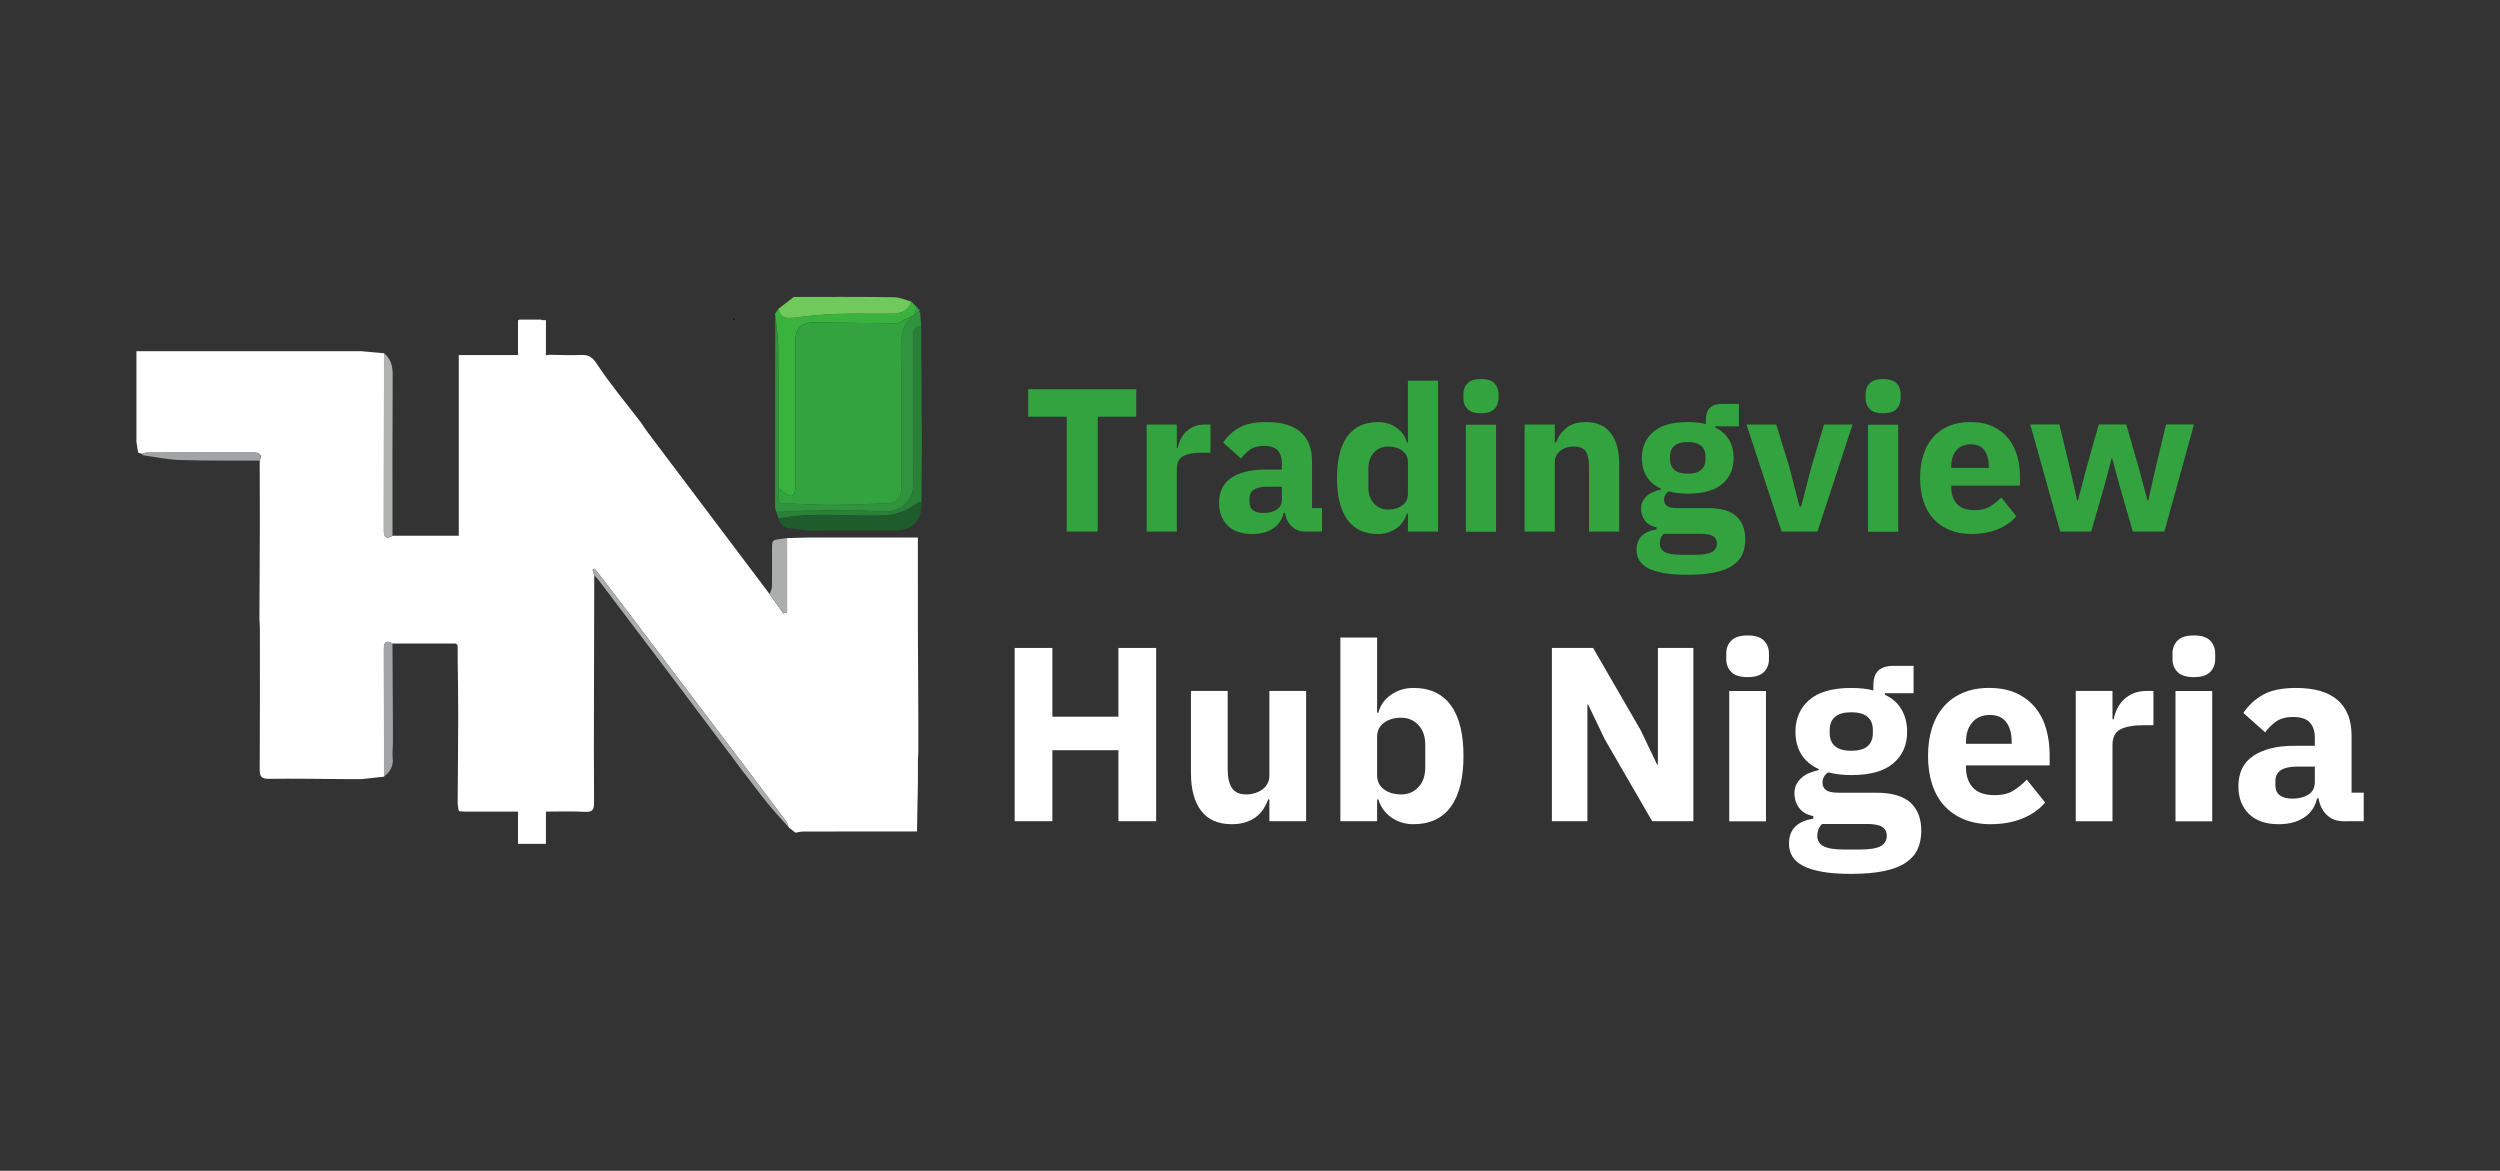
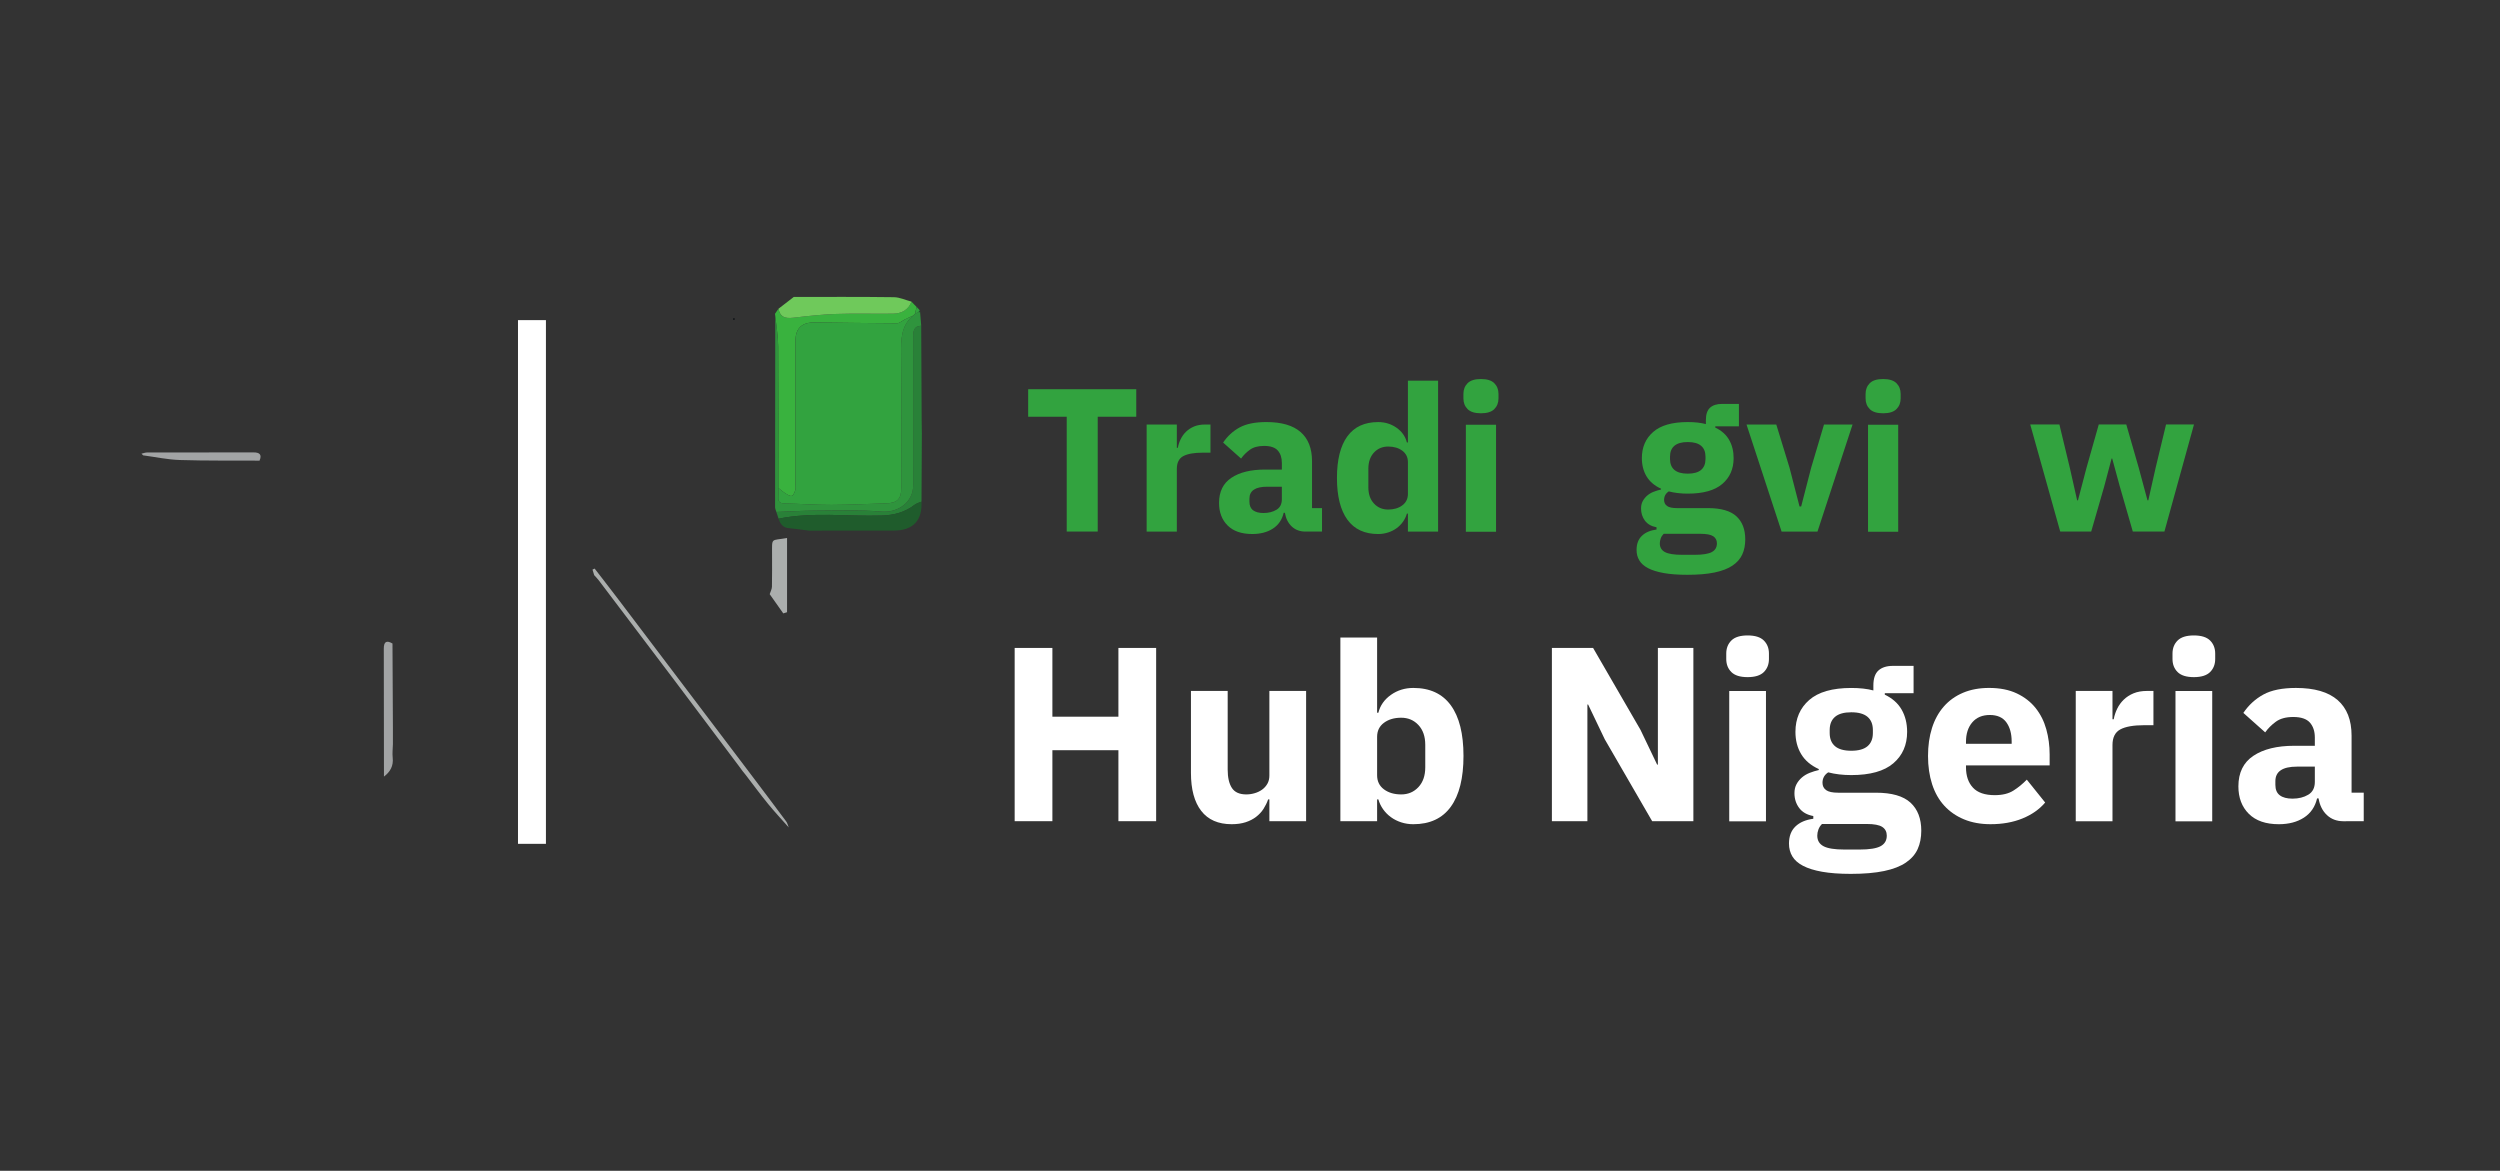
<svg xmlns="http://www.w3.org/2000/svg" version="1.1" viewBox="0 0 4081.9 1911.6">
  <rect x="0" y="0" width="4081.9" height="1911.6" fill="#333333" stroke="none" />
  <defs>
    <clipPath id="clipPath2">
      <path transform="translate(-974.1 -413.98)" d="m0 1433.7h3061.4v-1433.7h-3061.4z" />
    </clipPath>
    <clipPath id="clipPath4">
      <path transform="translate(-173.25 -878.1)" d="m0 1433.7h3061.4v-1433.7h-3061.4z" />
    </clipPath>
    <clipPath id="clipPath6">
      <path transform="translate(-727.63 -729.33)" d="m0 1433.7h3061.4v-1433.7h-3061.4z" />
    </clipPath>
    <clipPath id="clipPath8">
      <path transform="translate(-480.62 -645.65)" d="m0 1433.7h3061.4v-1433.7h-3061.4z" />
    </clipPath>
    <clipPath id="clipPath10">
      <path transform="translate(-470.15 -1001.3)" d="m0 1433.7h3061.4v-1433.7h-3061.4z" />
    </clipPath>
    <clipPath id="clipPath12">
      <path transform="translate(-942.54 -706.11)" d="m0 1433.7h3061.4v-1433.7h-3061.4z" />
    </clipPath>
    <clipPath id="clipPath14">
      <path transform="translate(-953.42 -798.54)" d="m0 1433.7h3061.4v-1433.7h-3061.4z" />
    </clipPath>
    <clipPath id="clipPath16">
      <path transform="translate(-953.42 -798.54)" d="m0 1433.7h3061.4v-1433.7h-3061.4z" />
    </clipPath>
    <clipPath id="clipPath18">
      <path transform="translate(-949.35 -1047.2)" d="m0 1433.7h3061.4v-1433.7h-3061.4z" />
    </clipPath>
    <clipPath id="clipPath20">
      <path transform="translate(-949.35 -1047.2)" d="m0 1433.7h3061.4v-1433.7h-3061.4z" />
    </clipPath>
    <clipPath id="clipPath22">
      <path transform="translate(-1116.2 -1064.3)" d="m0 1433.7h3061.4v-1433.7h-3061.4z" />
    </clipPath>
    <clipPath id="clipPath24">
      <path transform="translate(-1124.7 -1051.5)" d="m0 1433.7h3061.4v-1433.7h-3061.4z" />
    </clipPath>
    <clipPath id="clipPath26">
      <path transform="translate(-1124.7 -1051.5)" d="m0 1433.7h3061.4v-1433.7h-3061.4z" />
    </clipPath>
    <clipPath id="clipPath28">
      <path transform="translate(-897.53 -1042.5)" d="m0 1433.7h3061.4v-1433.7h-3061.4z" />
    </clipPath>
    <clipPath id="clipPath30">
      <path transform="translate(-1118.3 -1047.3)" d="m0 1433.7h3061.4v-1433.7h-3061.4z" />
    </clipPath>
    <clipPath id="clipPath32">
      <path transform="translate(-1344.2 -923.34)" d="m0 1433.7h3061.4v-1433.7h-3061.4z" />
    </clipPath>
    <clipPath id="clipPath34">
      <path transform="translate(-1404.1 -782.72)" d="m0 1433.7h3061.4v-1433.7h-3061.4z" />
    </clipPath>
    <clipPath id="clipPath36">
      <path transform="translate(-1547.3 -805.45)" d="m0 1433.7h3061.4v-1433.7h-3061.4z" />
    </clipPath>
    <clipPath id="clipPath38">
      <path transform="translate(-1699.9 -809.69)" d="m0 1433.7h3061.4v-1433.7h-3061.4z" />
    </clipPath>
    <clipPath id="clipPath40">
      <path d="m0 1433.7h3061.4v-1433.7h-3061.4z" />
    </clipPath>
    <clipPath id="clipPath42">
-       <path transform="translate(-1867 -782.72)" d="m0 1433.7h3061.4v-1433.7h-3061.4z" />
-     </clipPath>
+       </clipPath>
    <clipPath id="clipPath44">
      <path transform="translate(-2066.8 -853.65)" d="m0 1433.7h3061.4v-1433.7h-3061.4z" />
    </clipPath>
    <clipPath id="clipPath46">
      <path transform="translate(-2181.7 -782.72)" d="m0 1433.7h3061.4v-1433.7h-3061.4z" />
    </clipPath>
    <clipPath id="clipPath48">
      <path d="m0 1433.7h3061.4v-1433.7h-3061.4z" />
    </clipPath>
    <clipPath id="clipPath50">
      <path transform="translate(-2413.5 -889.62)" d="m0 1433.7h3061.4v-1433.7h-3061.4z" />
    </clipPath>
    <clipPath id="clipPath52">
      <path transform="translate(-2486.1 -913.85)" d="m0 1433.7h3061.4v-1433.7h-3061.4z" />
    </clipPath>
    <clipPath id="clipPath54">
      <path transform="translate(-1369.6 -514.97)" d="m0 1433.7h3061.4v-1433.7h-3061.4z" />
    </clipPath>
    <clipPath id="clipPath56">
      <path transform="translate(-1554.4 -454.77)" d="m0 1433.7h3061.4v-1433.7h-3061.4z" />
    </clipPath>
    <clipPath id="clipPath58">
      <path transform="translate(-1715.9 -460.85)" d="m0 1433.7h3061.4v-1433.7h-3061.4z" />
    </clipPath>
    <clipPath id="clipPath60">
      <path transform="translate(-1965.2 -528.34)" d="m0 1433.7h3061.4v-1433.7h-3061.4z" />
    </clipPath>
    <clipPath id="clipPath62">
      <path d="m0 1433.7h3061.4v-1433.7h-3061.4z" />
    </clipPath>
    <clipPath id="clipPath64">
      <path transform="translate(-2267.1 -514.36)" d="m0 1433.7h3061.4v-1433.7h-3061.4z" />
    </clipPath>
    <clipPath id="clipPath66">
      <path transform="translate(-2436.7 -558.14)" d="m0 1433.7h3061.4v-1433.7h-3061.4z" />
    </clipPath>
    <clipPath id="clipPath68">
      <path transform="translate(-2541.9 -428.01)" d="m0 1433.7h3061.4v-1433.7h-3061.4z" />
    </clipPath>
    <clipPath id="clipPath70">
      <path d="m0 1433.7h3061.4v-1433.7h-3061.4z" />
    </clipPath>
    <clipPath id="clipPath72">
      <path transform="translate(-2807.3 -455.68)" d="m0 1433.7h3061.4v-1433.7h-3061.4z" />
    </clipPath>
  </defs>
-   <path transform="matrix(1.333 0 0 -1.333 1298.8 1359.6)" d="m0 0c-2.726 2.127-5.453 4.254-8.179 6.382-1.029 2.479-1.605 5.297-3.159 7.387-14.695 19.767-29.516 39.441-44.378 59.083-53.371 70.537-106.76 141.06-160.18 211.56-9.912 13.081-20.016 26.016-30.031 39.018-0.873-0.418-1.746-0.836-2.62-1.254 0.692-2.274 1.384-4.548 2.075-6.822-0.123-52.526-0.282-105.05-0.357-157.58-0.058-40.355-0.18-80.712 0.13-121.06 0.065-8.372-1.871-11.659-11.149-11.159-16.953 0.912-33.991 0.259-52.235 0.259-0.591-12.541-1.155-24.507-1.76-37.333h-26.46v37.337h-67.408c-2.09 0.178-4.179 0.356-6.269 0.533l0.024 0.772-0.728 0.256c-0.351 2.63-0.702 5.26-1.054 7.891v6.26c0.226 34.299 0.591 68.598 0.63 102.9 0.026 22.854-0.412 45.708-0.643 68.561-1e-3 3.488-2e-3 6.975-3e-3 10.463l-0.102 6.255c-0.759 0.673-1.518 1.346-2.277 2.018-2.791-1e-3 -5.582-2e-3 -8.374-4e-3 -22.99-0.016-45.981-0.033-68.972-0.05-7.411 4.306-10.664 2.206-10.64-6.387 0.146-52.206 0.147-104.41 0.197-156.62-9.071-1.005-18.143-2.011-27.214-3.016h-4.198c-5.575-1e-3 -11.15-1e-3 -16.725-1e-3 -30.897 0.196-61.801 0.789-92.689 0.347-9.384-0.134-11.554 2.673-11.489 11.714 0.409 57.321 0.222 114.65 0.191 171.97-2e-3 3.8-0.343 7.601-0.527 11.402 0.177 39.523 0.417 79.046 0.509 118.57 0.058 25.318-0.103 50.637-0.166 75.955 3.233 7.522-0.019 10.1-7.37 10.089-43.448-0.062-86.896-5e-3 -130.34-0.093-2.304-5e-3 -4.605-0.967-6.907-1.483-1.47 0.529-2.94 1.059-4.41 1.588-0.656 4.281-1.313 8.562-1.97 12.842 1e-3 4.174 1e-3 8.347 2e-3 12.52-1e-3 3.493-2e-3 6.986-3e-3 10.48v88.23h234.26c2.795 0 5.59 1e-3 8.385 2e-3 4.872-1e-3 9.744-1e-3 14.616-2e-3h15.299c0.912 0 1.823-1e-3 2.735-1e-3 9.329-0.832 18.658-1.665 27.988-2.497-0.072-72.439-0.117-144.88-0.251-217.32-0.016-8.715 3.386-10.689 10.751-6.197h81.058v221.24h73.769v43.447h27.339v-30.738c0.692-2.074 1.385-4.148 2.077-6.222-3.845-10.722 4.007-5.935 8.112-6.117 12.528-0.136 25.078-0.768 37.578-0.241 9.106 0.384 13.946-1.397 19.876-10.423 16.753-25.498 36.546-48.997 55.142-73.284 1.89-2.872 3.629-5.857 5.693-8.597 50.393-66.918 100.82-133.81 151.24-200.71 5.552-7.864 11.104-15.727 16.656-23.591 1.54 0.485 3.08 0.969 4.62 1.454v90.883c8.991 0.234 17.981 0.468 26.971 0.702h133.24c0-39.333-0.071-75.821 0.02-112.31 0.089-35.791 0.342-71.582 0.522-107.37 1e-3 -4.181 1e-3 -8.362 2e-3 -12.543-1e-3 -3.486-1e-3 -6.971-2e-3 -10.457v-20.909c-0.162-2.822-0.323-5.644-0.484-8.466l-9e-3 -6.075c2e-3 -5.639 4e-3 -11.279 6e-3 -16.918-1e-3 -1.332-2e-3 -2.664-4e-3 -3.996l-1.11-61.038c-46.272 0.011-92.544 0.054-138.82-0.032-3.349-6e-3 -6.697-0.954-10.045-1.464" clip-path="url(#clipPath2)" style="fill:#fff" />
  <path transform="matrix(1.333 0 0 -1.333 231 740.76)" d="m0 0c2.302 0.516 4.603 1.478 6.906 1.483 43.448 0.088 86.897 0.031 130.34 0.093 7.351 0.011 10.603-2.567 7.37-10.089-32.554 0.171-65.126-0.24-97.653 0.771-15.009 0.467-29.93 3.712-44.891 5.697-0.693 0.682-1.385 1.363-2.077 2.045" clip-path="url(#clipPath4)" style="fill:#a2a4a5" />
  <path transform="matrix(1.333 0 0 -1.333 970.17 939.11)" d="m0 0c-0.692 2.274-1.383 4.548-2.075 6.823 0.873 0.418 1.746 0.836 2.62 1.254 10.015-13.002 20.119-25.938 30.031-39.018 53.421-70.499 106.8-141.02 160.18-211.56 14.863-19.643 29.683-39.317 44.379-59.084 1.554-2.09 2.129-4.907 3.159-7.387-8.433 9.542-17.174 18.832-25.217 28.691-9.646 11.824-18.697 24.134-28.005 36.233-1.039 1.273-2.078 2.546-3.117 3.818-1.605 2.18-3.209 4.359-4.814 6.539-26.963 35.871-53.873 71.782-80.902 107.6-30.185 40.004-60.468 79.933-90.744 119.87-1.666 2.198-3.653 4.152-5.491 6.22" clip-path="url(#clipPath6)" style="fill:#abaead" />
  <path transform="matrix(1.333 0 0 -1.333 640.83 1050.7)" d="m0 0c0.173-34.103 0.346-68.207 0.519-102.31 1e-3 -4.184 2e-3 -8.368 2e-3 -12.553 1e-3 -2.786 2e-3 -5.573 4e-3 -8.36-0.132-5.551-0.863-11.167-0.265-16.638 1.101-10.083-2.997-17.346-10.704-23.144-0.049 52.206-0.05 104.41-0.196 156.62-0.024 8.593 3.229 10.693 10.64 6.387" clip-path="url(#clipPath8)" style="fill:#a2a4a5" />
-   <path transform="matrix(1.333 0 0 -1.333 626.87 576.55)" d="m0 0c8.304-6.896 10.783-15.598 10.714-26.419-0.417-65.695-0.212-131.4-0.214-197.09-7.364-4.492-10.767-2.518-10.75 6.197 0.133 72.438 0.178 144.88 0.25 217.32" clip-path="url(#clipPath10)" style="fill:#b0b2b0" />
  <path transform="matrix(1.333 0 0 -1.333 1256.7 970.08)" d="m0 0c0.969 3.038 2.703 6.059 2.775 9.118 0.31 13.189 0.095 26.39 0.14 39.587 0.072 21.148-1.791 16.482 18.361 20.04v-90.882c-1.54-0.485-3.08-0.97-4.62-1.454-5.552 7.864-11.104 15.727-16.656 23.591" clip-path="url(#clipPath12)" style="fill:#abaead" />
  <path transform="matrix(1.333 0 0 -1.333 1196.7 521.54)" d="M 0,0 C 0.248,0.561 0.373,1.429 0.78,1.591 1.178,1.75 1.862,1.189 2.421,0.944 2.175,0.384 2.052,-0.489 1.648,-0.648 1.246,-0.807 0.561,-0.247 0,0" clip-path="url(#clipPath28)" style="fill:#0b0f13" />
  <path transform="matrix(1.333 0 0 -1.333 1271.2 846.84)" d="m0 0c-0.897 2.713-1.794 5.427-2.688 8.141 16.091 0.597 32.178 1.637 48.269 1.691 26.707 0.091 53.55 1.087 80.081-1.224 20.563-1.792 39.239 11.453 39.244 32.224 0.016 60.497 0.042 120.99-0.038 181.49-9e-3 7.187 0.576 13.512 9.85 13.928 0.187-38.752 0.368-77.504 0.568-116.26 0.027-5.189 0.149-10.378 0.228-15.567-0.143-27.844-0.287-55.687-0.429-83.531-2.817-1.264-6.013-2.038-8.391-3.873-11.952-9.219-25.266-12.732-40.398-13.186-42.098-1.265-84.427 4.583-126.3-3.838" clip-path="url(#clipPath14)" style="fill:#298138" />
  <path transform="matrix(1.333 0 0 -1.333 1271.2 846.84)" d="m0 0c41.869 8.421 84.198 2.573 126.3 3.838 15.132 0.454 28.446 3.967 40.398 13.186 2.378 1.835 5.574 2.609 8.391 3.873 1.143-23.216-10.453-35.438-33.795-35.483-34.64-0.067-69.28-0.066-103.92-0.094-8.34 1.049-16.66 2.302-25.024 3.083-7.32 0.683-10.387 5.442-12.347 11.597" clip-path="url(#clipPath16)" style="fill:#1f5c2c" />
  <path transform="matrix(1.333 0 0 -1.333 1265.8 515.31)" d="m0 0c-0.117 0.713-0.234 1.426-0.352 2.139 1.426 2.094 2.852 4.188 4.277 6.282 1.846-9.599 7.186-12.294 18.081-11.016 17.385 2.04 34.842 4.021 52.316 4.614 23.267 0.79 46.583 0.02 69.872 0.338 10.332 0.141 18.609 4.426 22.652 14.726 2.096-2.168 4.191-4.335 6.287-6.503-0.692-2.807-1.385-5.613-2.077-8.419-0.695-0.697-1.39-1.393-2.086-2.09-3.323-1.535-6.672-3.017-9.964-4.618-3.348-1.627-6.641-4.841-9.954-4.836-33.663 0.059-67.325 0.701-100.99 1.036-15.725 0.157-23.359-7.449-23.361-22.856-6e-3 -58.403-2e-3 -116.81-3e-3 -175.21 0-2.433 0.536-5.039-0.162-7.255-0.839-2.665-2.267-6.406-4.301-7.078-2.053-0.678-5.351 1.522-7.755 3.019-3.073 1.912-5.796 4.384-8.67 6.615-2e-3 57.74 0.217 115.48-0.178 173.22-0.087 12.639-2.365 25.263-3.634 37.894" clip-path="url(#clipPath18)" style="fill:#39b23e" />
  <path transform="matrix(1.333 0 0 -1.333 1265.8 515.31)" d="m0 0c1.269-12.631 3.547-25.255 3.634-37.894 0.395-57.738 0.176-115.48 0.177-173.22-5e-3 -3.832 0.174-7.676-0.059-11.494-0.326-5.343 1.883-7.306 7.295-7.43 19.255-0.441 38.501-1.877 57.749-1.843 22.211 0.04 44.417 1.364 66.631 1.888 13.717 0.323 18.901 5.191 18.907 18.794 0.026 54.694 0.383 109.39-0.202 164.08-0.19 17.735-0.314 34.647 14.838 47.191 0.696 0.697 1.391 1.393 2.086 2.09 1.422 0.721 2.843 1.442 4.265 2.163l1.043-0.051 1.044 5e-3c0.461-5.56 0.923-11.12 1.379-16.68-9.277-0.415-9.862-6.74-9.853-13.927 0.08-60.497 0.053-120.99 0.038-181.49-6e-3 -20.771-18.681-34.016-39.245-32.224-26.53 2.312-53.374 1.315-80.081 1.224-16.09-0.054-32.178-1.094-48.269-1.691-0.558 1.948-1.6 3.897-1.6 5.846 0.016 78.221 0.125 156.44 0.223 234.66" clip-path="url(#clipPath20)" style="fill:#2f943d" />
  <path transform="matrix(1.333 0 0 -1.333 1488.3 492.53)" d="m0 0c-4.043-10.3-12.32-14.585-22.652-14.726-23.289-0.318-46.605 0.452-69.872-0.338-17.474-0.593-34.931-2.574-52.316-4.614-10.895-1.278-16.235 1.417-18.081 11.016 6.234 4.817 12.467 9.634 18.7 14.451 40.863-0.02 81.73 0.236 122.58-0.316 7.236-0.098 14.425-3.563 21.636-5.473" clip-path="url(#clipPath22)" style="fill:#6fc95b" />
  <path transform="matrix(1.333 0 0 -1.333 1499.6 509.54)" d="m0 0c-1.421-0.721-2.843-1.442-4.264-2.163 0.692 2.806 1.384 5.612 2.077 8.419 1.322-1.382 2.644-2.764 3.968-4.147-0.593-0.703-1.187-1.406-1.781-2.109" clip-path="url(#clipPath24)" style="fill:#32a33f" />
  <path transform="matrix(1.333 0 0 -1.333 1499.6 509.54)" d="m0 0c0.594 0.703 1.188 1.406 1.781 2.109 0.101-0.718 0.204-1.437 0.306-2.155 1e-3 1e-3 -1.044-5e-3 -1.044-5e-3z" clip-path="url(#clipPath26)" style="fill:#1f5c2c" />
  <path transform="matrix(1.333 0 0 -1.333 1491.1 515.21)" d="m0 0c-15.152-12.544-15.028-29.456-14.839-47.19 0.585-54.688 0.229-109.38 0.203-164.08-7e-3 -13.603-5.191-18.471-18.908-18.794-22.214-0.524-44.42-1.848-66.631-1.888-19.247-0.034-38.494 1.402-57.748 1.843-5.413 0.124-7.622 2.087-7.295 7.43 0.233 3.818 0.054 7.662 0.059 11.494 2.874-2.231 5.598-4.703 8.67-6.615 2.405-1.497 5.703-3.697 7.756-3.019 2.033 0.672 3.462 4.413 4.301 7.078 0.697 2.216 0.161 4.822 0.161 7.255 2e-3 58.404-2e-3 116.81 4e-3 175.21 1e-3 15.406 7.635 23.012 23.36 22.856 33.664-0.335 67.325-0.978 100.99-1.036 3.313-6e-3 6.607 3.208 9.954 4.835 3.292 1.601 6.641 3.084 9.965 4.618" clip-path="url(#clipPath30)" style="fill:#32a33f" />
  <path transform="matrix(1.333 0 0 -1.333 1792.3 680.44)" d="m0 0v-140.62h-37.965v140.62h-47.206v33.719h132.38v-33.719z" clip-path="url(#clipPath32)" style="fill:#32a33f" />
  <path transform="matrix(1.333 0 0 -1.333 1872.2 867.94)" d="m0 0v131.13h36.966v-28.474h1.249c0.664 3.661 1.83 7.201 3.497 10.616 1.663 3.411 3.871 6.45 6.619 9.116 2.747 2.662 6.034 4.785 9.866 6.369 3.828 1.581 8.324 2.373 13.488 2.373h6.493v-34.468h-9.24c-10.827 0-18.859-1.417-24.104-4.246-5.246-2.833-7.868-8.079-7.868-15.736v-76.679z" clip-path="url(#clipPath34)" style="fill:#32a33f" />
  <path transform="matrix(1.333 0 0 -1.333 2063 837.63)" d="m0 0c6.157 0 11.446 1.319 15.86 3.965 4.409 2.643 6.619 6.939 6.619 12.891v15.364h-17.984c-14.487 0-21.73-4.874-21.73-14.623v-3.719c0-4.792 1.499-8.301 4.497-10.533 2.996-2.233 7.243-3.345 12.738-3.345m51.203-22.729c-6.662 0-12.201 2.081-16.61 6.244-4.414 4.16-7.205 9.742-8.368 16.735h-1.498c-1.998-8.492-6.413-14.947-13.238-19.357-6.83-4.41-15.236-6.619-25.227-6.619-13.155 0-23.228 3.485-30.222 10.455s-10.49 16.184-10.49 27.639c0 13.776 5.035 24.024 15.11 30.749 10.073 6.72 23.768 10.084 41.088 10.084h20.731v8.243c0 6.326-1.667 11.364-4.995 15.111-3.334 3.746-8.91 5.62-16.736 5.62-7.329 0-13.155-1.585-17.483-4.746-4.332-3.165-7.911-6.744-10.741-10.74l-21.979 19.591c5.327 7.868 12.028 14.022 20.106 18.46 8.075 4.437 19.022 6.658 32.845 6.658 18.647 0 32.634-4.082 41.962-12.239 9.323-8.161 13.987-20.067 13.987-35.717v-57.447h12.239v-28.724z" clip-path="url(#clipPath36)" style="fill:#32a33f" />
  <path transform="matrix(1.333 0 0 -1.333 2266.5 831.97)" d="m0 0c6.993 0 12.776 1.706 17.358 5.12 4.578 3.411 6.869 8.118 6.869 14.112v38.715c0 5.994-2.291 10.697-6.869 14.112-4.582 3.411-10.365 5.12-17.358 5.12-6.995 0-12.781-2.458-17.359-7.368-4.582-4.914-6.869-11.533-6.869-19.857v-22.729c0-8.328 2.287-14.947 6.869-19.857 4.578-4.913 10.364-7.368 17.359-7.368m24.227-4.995h-1.248c-1-3.497-2.584-6.787-4.747-9.866-2.165-3.083-4.789-5.745-7.867-7.993-3.084-2.248-6.58-3.996-10.491-5.245-3.914-1.249-7.953-1.874-12.114-1.874-16.652 0-29.222 5.87-37.715 17.61-8.492 11.739-12.738 28.762-12.738 51.077 0 22.312 4.246 39.296 12.738 50.953 8.493 11.654 21.063 17.484 37.715 17.484 8.493 0 16.025-2.334 22.605-6.993 6.576-4.664 10.779-10.658 12.614-17.984h1.248v75.681h36.966v-184.83h-36.966z" clip-path="url(#clipPath38)" style="fill:#32a33f" />
  <path transform="matrix(1.333 0 0 -1.333 0 1911.6)" d="m1795.5 913.85h36.966v-131.13h-36.966zm18.483 13.987c-7.493 0-12.949 1.705-16.36 5.12-3.415 3.411-5.121 7.782-5.121 13.113v5.495c0 5.327 1.706 9.699 5.121 13.113 3.411 3.411 8.867 5.121 16.36 5.121s12.945-1.71 16.359-5.121c3.411-3.414 5.121-7.786 5.121-13.113v-5.495c0-5.331-1.71-9.702-5.121-13.113-3.414-3.415-8.866-5.12-16.359-5.12" clip-path="url(#clipPath40)" style="fill:#32a33f" />
  <path transform="matrix(1.333 0 0 -1.333 2489.3 867.94)" d="m0 0v131.13h36.966v-22.229h1.498c2.331 6.825 6.409 12.738 12.24 17.734 5.826 4.995 13.902 7.493 24.227 7.493 13.488 0 23.685-4.497 30.597-13.488 6.907-8.992 10.365-21.816 10.365-38.465v-82.174h-36.965v79.177c0 8.492-1.336 14.776-3.997 18.858-2.665 4.078-7.41 6.119-14.236 6.119-2.998 0-5.913-0.375-8.743-1.124-2.832-0.749-5.369-1.959-7.617-3.621-2.249-1.667-4.04-3.708-5.371-6.12-1.334-2.416-1.998-5.206-1.998-8.367v-84.922z" clip-path="url(#clipPath42)" style="fill:#32a33f" />
  <path transform="matrix(1.333 0 0 -1.333 2755.7 773.36)" d="m0 0c7.324 0 12.776 1.53 16.36 4.589 3.578 3.06 5.369 7.486 5.369 13.277v2.982c0 5.788-1.791 10.213-5.369 13.273-3.584 3.06-9.036 4.593-16.36 4.593-7.329 0-12.781-1.533-16.361-4.593-3.582-3.06-5.37-7.485-5.37-13.273v-2.982c0-5.791 1.788-10.217 5.37-13.277 3.58-3.059 9.032-4.589 16.361-4.589m35.717-85.422c0 3.833-1.499 6.744-4.497 8.742-2.996 1.999-8.241 2.998-15.734 2.998h-44.96c-1.666-1.663-2.871-3.536-3.621-5.62-0.75-2.08-1.124-4.121-1.124-6.12 0-4.827 2.08-8.367 6.244-10.615 4.16-2.248 11.24-3.372 21.23-3.372h14.986c9.991 0 17.067 1.124 21.231 3.372 4.161 2.248 6.245 5.788 6.245 10.615m34.717 4.996c0-6.993-1.21-13.152-3.621-18.483-2.416-5.327-6.369-9.866-11.865-13.613-5.495-3.746-12.781-6.575-21.854-8.491-9.078-1.913-20.275-2.873-33.594-2.873-11.326 0-20.941 0.71-28.849 2.123-7.911 1.417-14.323 3.415-19.232 5.995-4.914 2.583-8.492 5.744-10.74 9.491s-3.372 8.035-3.372 12.863c0 7.329 2.162 13.074 6.494 17.234 4.328 4.165 10.323 6.744 17.983 7.743v2.747c-6.33 1.168-11.075 3.876-14.236 8.13-3.165 4.25-4.746 9.21-4.746 14.88 0 3.501 0.707 6.545 2.123 9.129 1.413 2.583 3.247 4.831 5.495 6.752 2.247 1.916 4.871 3.457 7.868 4.624 2.998 1.167 5.994 2.084 8.991 2.756v0.999c-7.993 3.66-13.905 8.691-17.733 15.099-3.832 6.404-5.745 13.85-5.745 22.339 0 13.308 4.621 23.997 13.862 32.068 9.242 8.07 23.354 12.106 42.337 12.106 8.655 0 16.067-0.835 22.229-2.498v4.996c0 6.993 1.705 12.027 5.12 15.11 3.411 3.08 8.282 4.622 14.611 4.622h20.731v-27.475h-28.973v-1.499c7.658-3.665 13.32-8.703 16.985-15.111 3.661-6.412 5.495-13.862 5.495-22.355 0-13.155-4.621-23.689-13.862-31.595-9.242-7.911-23.354-11.864-42.336-11.864-8.493 0-16.236 0.913-23.229 2.747-3.833-2.498-5.745-5.995-5.745-10.49 0-3.165 1.205-5.62 3.622-7.368 2.411-1.749 6.451-2.623 12.114-2.623h37.965c15.985 0 27.599-3.333 34.843-9.991 7.243-6.662 10.864-16.071 10.864-28.224" clip-path="url(#clipPath44)" style="fill:#32a33f" />
  <path transform="matrix(1.333 0 0 -1.333 2908.9 867.94)" d="m0 0-42.96 131.13h36.467l16.235-52.951 12.238-47.456h1.998l12.239 47.456 15.735 52.951h34.969l-42.962-131.13z" clip-path="url(#clipPath46)" style="fill:#32a33f" />
  <path transform="matrix(1.333 0 0 -1.333 0 1911.6)" d="m2288.1 913.85h36.967v-131.13h-36.967zm18.484 13.987c-7.493 0-12.949 1.705-16.36 5.12-3.415 3.411-5.121 7.782-5.121 13.113v5.495c0 5.327 1.706 9.699 5.121 13.113 3.411 3.411 8.867 5.121 16.36 5.121s12.945-1.71 16.359-5.121c3.411-3.414 5.121-7.786 5.121-13.113v-5.495c0-5.331-1.71-9.702-5.121-13.113-3.414-3.415-8.866-5.12-16.359-5.12" clip-path="url(#clipPath48)" style="fill:#32a33f" />
-   <path transform="matrix(1.333 0 0 -1.333 3217.9 725.4)" d="m0 0c-7.493 0-13.362-2.458-17.608-7.368-4.247-4.913-6.369-11.451-6.369-19.607v-1.998h45.957v2.248c0 7.993-1.791 14.444-5.37 19.357-3.583 4.91-9.117 7.368-16.61 7.368m0.75-109.9c-9.991 0-18.901 1.624-26.726 4.871-7.828 3.247-14.447 7.825-19.856 13.737-5.414 5.909-9.492 13.113-12.24 21.605-2.747 8.493-4.12 17.984-4.12 28.474 0 10.322 1.331 19.689 3.996 28.099 2.661 8.406 6.619 15.611 11.864 21.605 5.246 5.995 11.696 10.615 19.357 13.863 7.657 3.246 16.4 4.87 26.226 4.87 10.822 0 20.106-1.834 27.849-5.495 7.743-3.665 14.07-8.578 18.983-14.736 4.909-6.162 8.492-13.281 10.74-21.356 2.248-8.078 3.372-16.528 3.372-25.351v-10.99h-84.172v-1.983c0-8.586 2.329-15.4 6.993-20.434 4.659-5.039 11.989-7.555 21.979-7.555 7.658 0 13.902 1.526 18.733 4.581 4.828 3.056 9.324 6.732 13.488 11.025l18.483-23.041c-5.831-6.846-13.448-12.188-22.854-16.029-9.41-3.839-20.107-5.76-32.095-5.76" clip-path="url(#clipPath50)" style="fill:#32a33f" />
  <path transform="matrix(1.333 0 0 -1.333 3314.9 693.1)" d="m0 0h35.717l12.738-52.951 8.993-39.963h0.998l10.49 39.963 14.987 52.951h33.719l15.236-52.951 10.739-39.963h1l8.992 39.963 12.738 52.951h34.218l-36.217-131.13h-38.714l-15.984 55.449-9.243 33.969h-0.749l-8.991-33.969-15.986-55.449h-37.964z" clip-path="url(#clipPath52)" style="fill:#32a33f" />
  <path transform="matrix(1.333 0 0 -1.333 1826.1 1224.9)" d="m0 0h-80.87v-86.951h-46.211v212.21h46.211v-84.214h80.87v84.214h46.211v-212.21h-46.211z" clip-path="url(#clipPath54)" style="fill:#fff" />
  <path transform="matrix(1.333 0 0 -1.333 2072.6 1305.2)" d="m0 0h-1.52c-1.42-4.057-3.296-7.905-5.624-11.553-2.333-3.648-5.321-6.892-8.97-9.728-3.648-2.841-7.956-5.069-12.921-6.689-4.968-1.619-10.693-2.432-17.176-2.432-16.418 0-28.836 5.42-37.243 16.265-8.413 10.84-12.618 26.398-12.618 46.667v100.33h44.996v-96.375c0-9.729 1.72-17.23 5.168-22.498 3.444-5.272 9.321-7.904 17.633-7.904 3.444 0 6.888 0.503 10.337 1.52 3.444 1.011 6.485 2.48 9.121 4.408 2.632 1.924 4.76 4.304 6.384 7.145 1.62 2.835 2.433 6.18 2.433 10.032v103.67h44.995v-159.61h-44.995z" clip-path="url(#clipPath56)" style="fill:#fff" />
  <path transform="matrix(1.333 0 0 -1.333 2287.8 1297.1)" d="m0 0c8.513 0 15.553 2.988 21.129 8.969 5.573 5.976 8.361 14.033 8.361 24.17v27.666c0 10.132-2.788 18.189-8.361 24.169-5.576 5.976-12.616 8.969-21.129 8.969s-15.557-2.081-21.129-6.232c-5.578-4.157-8.361-9.881-8.361-17.178v-47.123c0-7.296 2.783-13.025 8.361-17.177 5.572-4.157 12.616-6.233 21.129-6.233m-74.486 192.14h44.996v-92.118h1.52c2.229 8.916 7.344 16.212 15.354 21.889 8.004 5.672 17.176 8.513 27.513 8.513 20.266 0 35.571-7.097 45.908-21.282 10.337-14.189 15.505-34.862 15.505-62.02 0-27.163-5.168-47.884-15.505-62.173s-25.642-21.433-45.908-21.433c-5.273 0-10.236 0.759-14.897 2.28-4.664 1.52-8.869 3.648-12.616 6.384-3.754 2.736-6.945 5.976-9.577 9.729-2.636 3.748-4.561 7.753-5.777 12.008h-1.52v-26.753h-44.996z" clip-path="url(#clipPath58)" style="fill:#fff" />
  <path transform="matrix(1.333 0 0 -1.333 2620.2 1207.1)" d="m0 0-20.37 42.563h-0.911v-142.89h-43.476v212.21h50.467l58.069-100.33 20.37-42.563h0.912v142.89h43.475v-212.21h-50.468z" clip-path="url(#clipPath60)" style="fill:#fff" />
  <path transform="matrix(1.333 0 0 -1.333 0 1911.6)" d="m2118.1 587.63h44.996v-159.61h-44.996zm22.498 17.025c-9.121 0-15.761 2.075-19.913 6.232-4.157 4.152-6.233 9.473-6.233 15.962v6.688c0 6.484 2.076 11.804 6.233 15.961 4.152 4.152 10.792 6.232 19.913 6.232 9.12 0 15.757-2.08 19.914-6.232 4.152-4.157 6.232-9.477 6.232-15.961v-6.688c0-6.489-2.08-11.81-6.232-15.962-4.157-4.157-10.794-6.232-19.914-6.232" clip-path="url(#clipPath62)" style="fill:#fff" />
  <path transform="matrix(1.333 0 0 -1.333 3022.7 1225.8)" d="m0 0c8.916 0 15.552 1.862 19.913 5.586 4.356 3.725 6.536 9.111 6.536 16.161v3.629c0 7.045-2.18 12.432-6.536 16.156-4.361 3.725-10.997 5.591-19.913 5.591-8.921 0-15.558-1.866-19.914-5.591-4.361-3.724-6.537-9.111-6.537-16.156v-3.629c0-7.05 2.176-12.436 6.537-16.161 4.356-3.724 10.993-5.586 19.914-5.586m43.475-103.98c0 4.665-1.824 8.209-5.472 10.641-3.649 2.432-10.034 3.648-19.155 3.648h-54.723c-2.029-2.023-3.497-4.304-4.409-6.84-0.912-2.532-1.368-5.016-1.368-7.449 0-5.876 2.532-10.184 7.6-12.921 5.064-2.736 13.682-4.104 25.842-4.104h18.242c12.161 0 20.773 1.368 25.842 4.104 5.064 2.737 7.601 7.045 7.601 12.921m42.258 6.081c0-8.513-1.472-16.009-4.408-22.498-2.94-6.484-7.752-12.009-14.44-16.569-6.689-4.56-15.558-8.004-26.603-10.337-11.048-2.328-24.677-3.496-40.891-3.496-13.785 0-25.49 0.864-35.114 2.584-9.63 1.724-17.434 4.157-23.41 7.297-5.981 3.144-10.337 6.992-13.074 11.553-2.736 4.56-4.103 9.78-4.103 15.657 0 8.921 2.631 15.913 7.904 20.977 5.268 5.069 12.564 8.209 21.89 9.425v3.344c-7.706 1.421-13.481 4.717-17.33 9.895-3.852 5.173-5.775 11.211-5.775 18.113 0 4.261 0.859 7.966 2.584 11.111 1.718 3.145 3.952 5.881 6.688 8.218 2.736 2.333 5.928 4.209 9.576 5.629 3.648 1.421 7.297 2.537 10.945 3.354v1.216c-9.728 4.456-16.926 10.579-21.585 18.379-4.665 7.796-6.993 16.859-6.993 27.192 0 16.198 5.625 29.209 16.873 39.033 11.249 9.824 28.426 14.736 51.533 14.736 10.536 0 19.556-1.017 27.057-3.04v6.08c0 8.512 2.076 14.64 6.233 18.393 4.152 3.748 10.08 5.625 17.786 5.625h25.233v-33.443h-35.267v-1.824c9.321-4.461 16.214-10.593 20.674-18.393 4.456-7.805 6.689-16.873 6.689-27.21 0-16.014-5.625-28.835-16.874-38.459-11.249-9.629-28.426-14.441-51.531-14.441-10.337 0-19.762 1.112-28.275 3.344-4.664-3.04-6.992-7.296-6.992-12.769 0-3.853 1.468-6.841 4.408-8.968 2.936-2.129 7.852-3.193 14.745-3.193h46.211c19.458 0 33.595-4.057 42.411-12.161 8.817-8.108 13.225-19.562 13.225-34.354" clip-path="url(#clipPath64)" style="fill:#fff" />
  <path transform="matrix(1.333 0 0 -1.333 3248.9 1167.4)" d="m0 0c-9.122 0-16.266-2.993-21.434-8.969-5.169-5.981-7.753-13.937-7.753-23.866v-2.432h55.941v2.737c0 9.728-2.181 17.58-6.537 23.561-4.361 5.976-11.096 8.969-20.217 8.969m0.912-133.77c-12.161 0-23.006 1.976-32.53 5.928-9.53 3.953-17.587 9.525-24.17 16.721-6.589 7.193-11.554 15.962-14.897 26.298-3.345 10.337-5.017 21.89-5.017 34.659 0 12.565 1.619 23.966 4.864 34.203 3.24 10.232 8.057 19.001 14.441 26.297 6.386 7.297 14.238 12.922 23.562 16.874 9.32 3.952 19.961 5.928 31.923 5.928 13.172 0 24.473-2.232 33.898-6.688 9.425-4.461 17.125-10.442 23.106-17.938 5.975-7.5 10.336-16.165 13.073-25.994 2.736-9.833 4.105-20.117 4.105-30.858v-13.377h-102.46v-2.413c0-10.451 2.837-18.745 8.513-24.873 5.672-6.133 14.593-9.197 26.754-9.197 9.321 0 16.92 1.858 22.802 5.577 5.876 3.72 11.348 8.195 16.417 13.42l22.498-28.046c-7.097-8.332-16.37-14.835-27.818-19.51-11.453-4.674-24.474-7.011-39.067-7.011" clip-path="url(#clipPath66)" style="fill:#fff" />
  <path transform="matrix(1.333 0 0 -1.333 3389.2 1340.9)" d="m0 0v159.61h44.996v-34.659h1.52c0.808 4.456 2.228 8.764 4.257 12.921 2.023 4.152 4.712 7.853 8.056 11.097 3.344 3.24 7.345 5.824 12.009 7.752 4.66 1.925 10.132 2.889 16.417 2.889h7.905v-41.956h-11.249c-13.177 0-22.953-1.723-29.338-5.167-6.385-3.449-9.577-9.834-9.577-19.154v-93.335z" clip-path="url(#clipPath68)" style="fill:#fff" />
  <path transform="matrix(1.333 0 0 -1.333 0 1911.6)" d="m2664.7 587.63h44.996v-159.61h-44.996zm22.498 17.025c-9.121 0-15.761 2.075-19.913 6.232-4.157 4.152-6.233 9.473-6.233 15.962v6.688c0 6.484 2.076 11.804 6.233 15.961 4.152 4.152 10.792 6.232 19.913 6.232 9.12 0 15.757-2.08 19.914-6.232 4.152-4.157 6.232-9.477 6.232-15.961v-6.688c0-6.489-2.08-11.81-6.232-15.962-4.157-4.157-10.794-6.232-19.914-6.232" clip-path="url(#clipPath70)" style="fill:#fff" />
  <path transform="matrix(1.333 0 0 -1.333 3743.1 1304)" d="m0 0c7.497 0 13.933 1.606 19.306 4.827 5.367 3.216 8.057 8.446 8.057 15.69v18.702h-21.889c-17.634 0-26.451-5.933-26.451-17.799v-4.528c0-5.833 1.824-10.104 5.472-12.821s8.818-4.071 15.505-4.071m62.325-27.666c-8.108 0-14.849 2.532-20.217 7.601-5.372 5.064-8.77 11.857-10.185 20.369h-1.824c-2.432-10.337-7.805-18.194-16.114-23.561-8.312-5.368-18.545-8.057-30.706-8.057-16.014 0-28.274 4.242-36.787 12.726s-12.768 19.7-12.768 33.642c0 16.769 6.128 29.243 18.393 37.428 12.261 8.18 28.929 12.275 50.011 12.275h25.235v10.033c0 7.7-2.029 13.833-6.08 18.393-4.058 4.561-10.846 6.841-20.371 6.841-8.92 0-16.013-1.929-21.281-5.777-5.272-3.852-9.628-8.208-13.074-13.073l-26.753 23.847c6.484 9.576 14.641 17.068 24.474 22.469 9.828 5.402 23.154 8.104 39.979 8.104 22.697 0 39.723-4.968 51.076-14.897 11.348-9.933 17.026-24.426 17.026-43.475v-69.925h14.895v-34.963z" clip-path="url(#clipPath72)" style="fill:#fff" />
  <rect x="845.75" y="522.69" width="45.621" height="855.09" style="fill-rule:evenodd;fill:#fff;stroke-opacity:0" />
</svg>